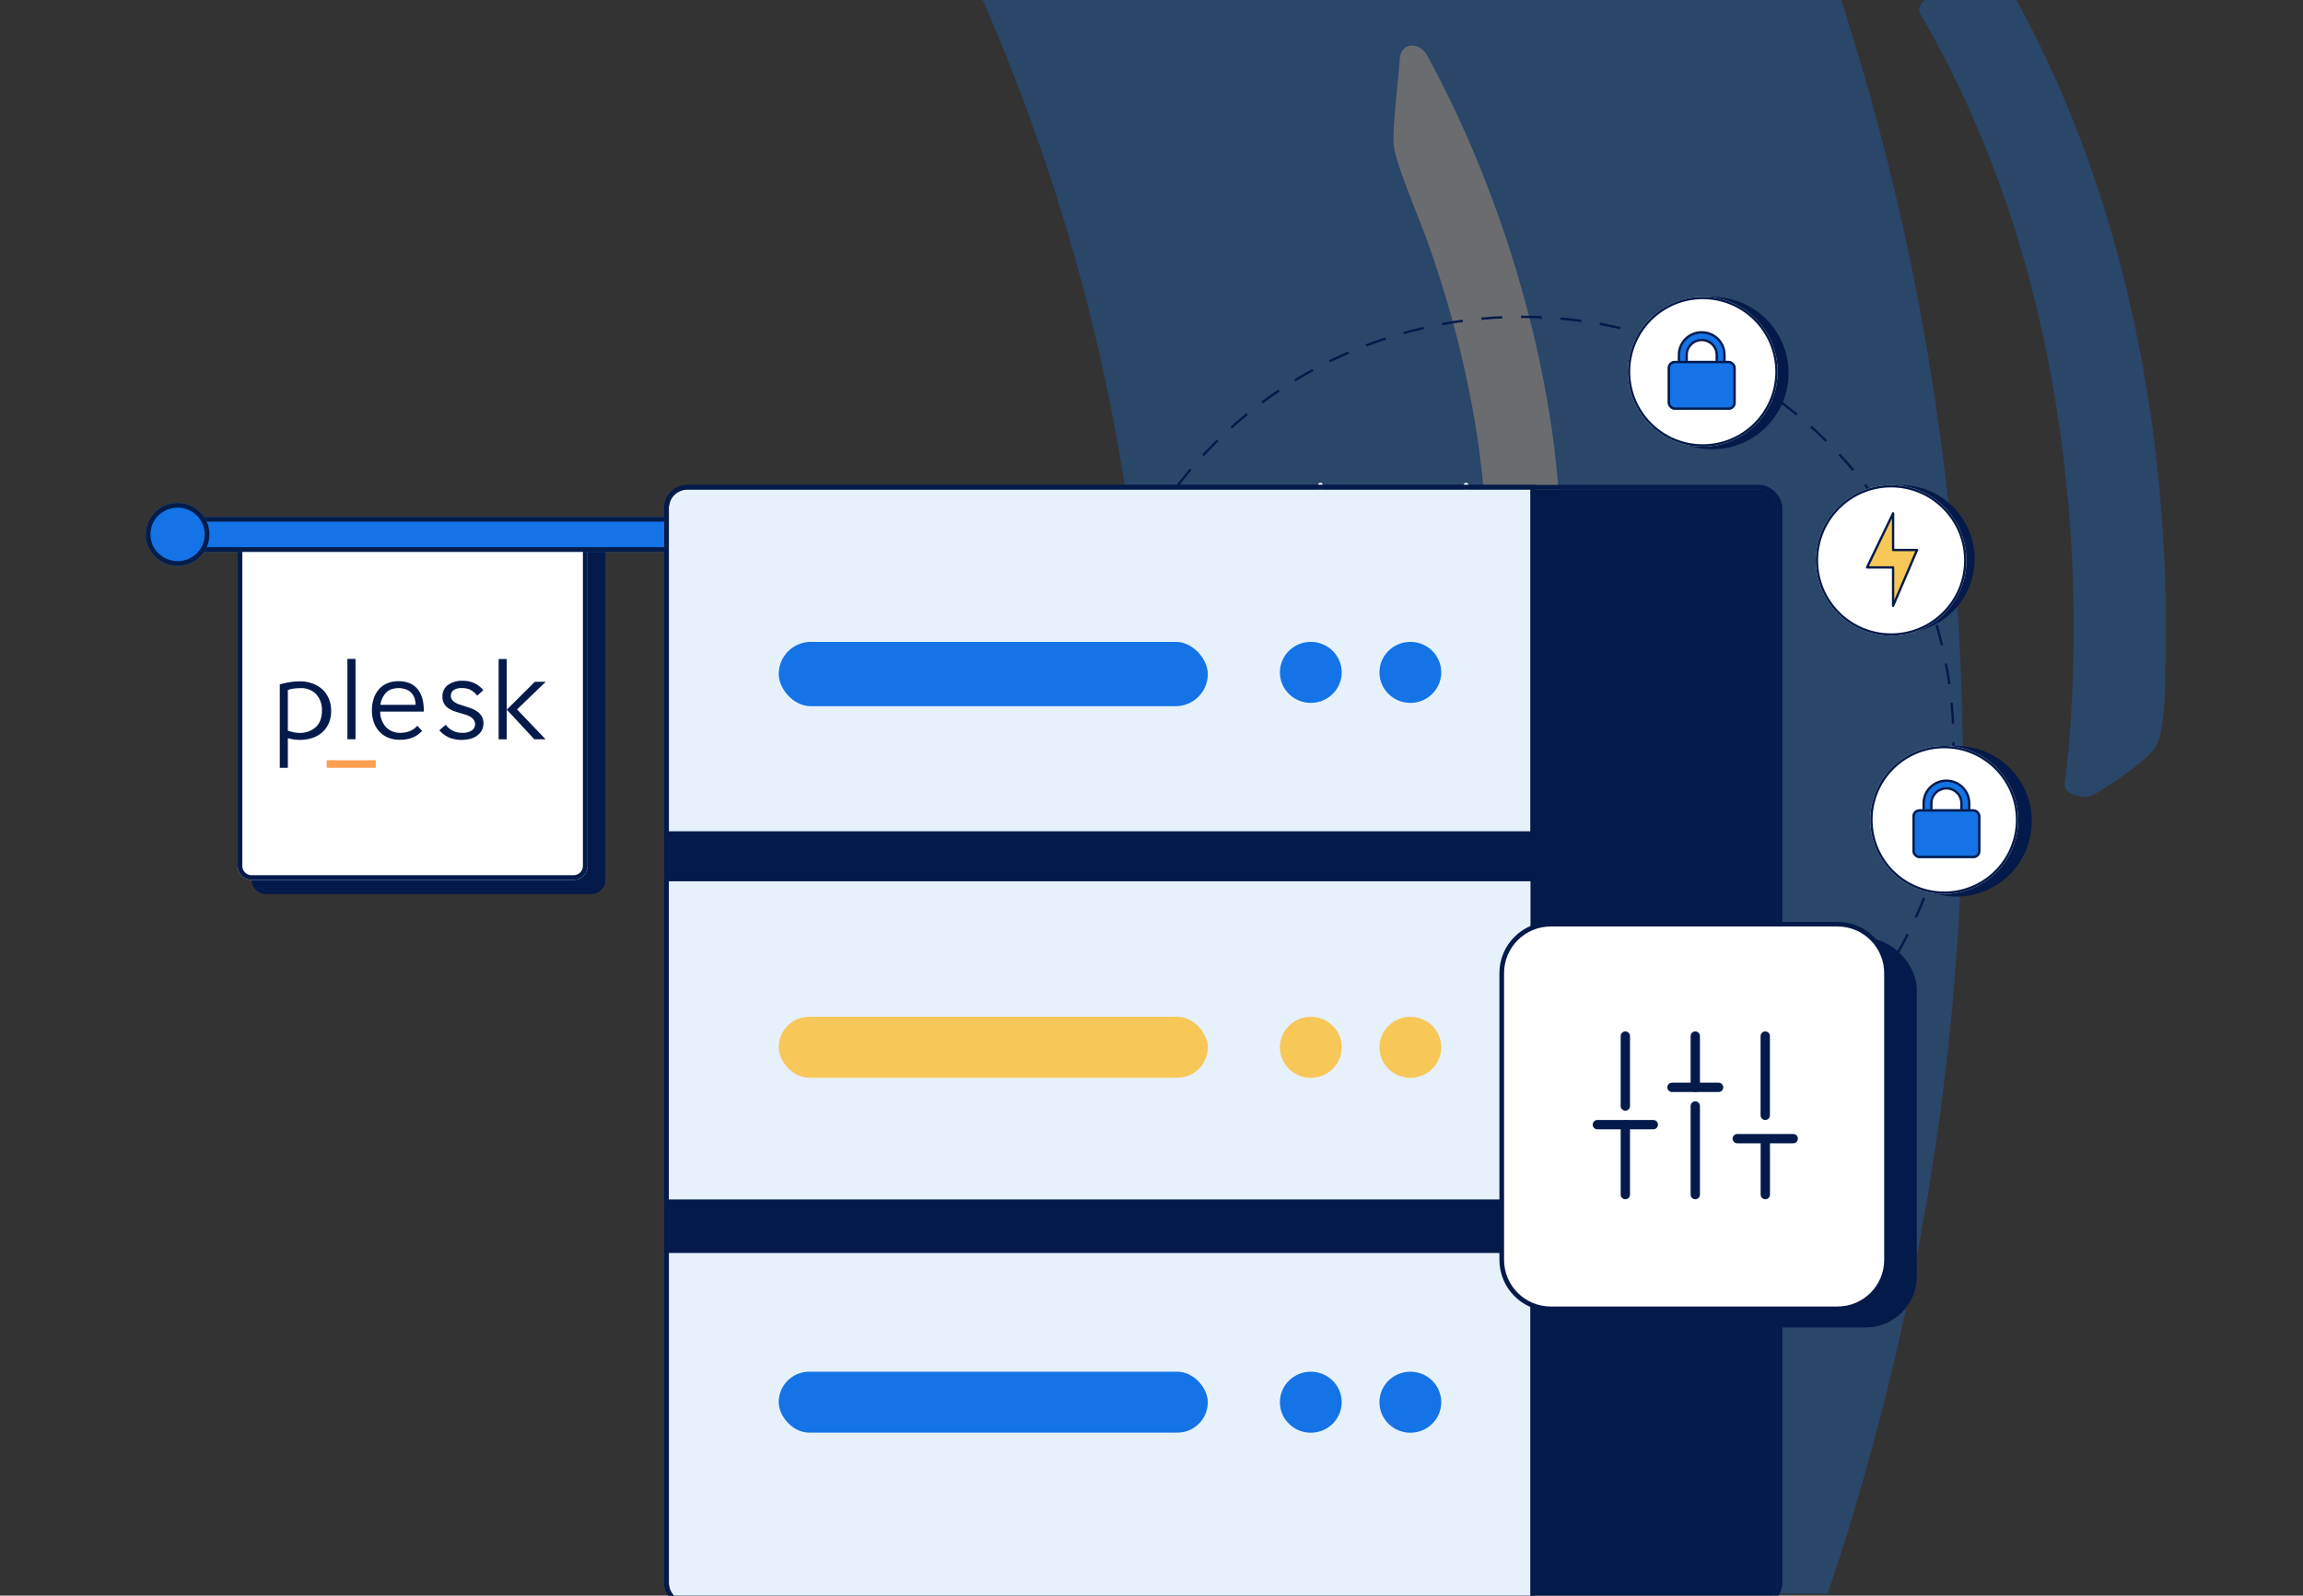
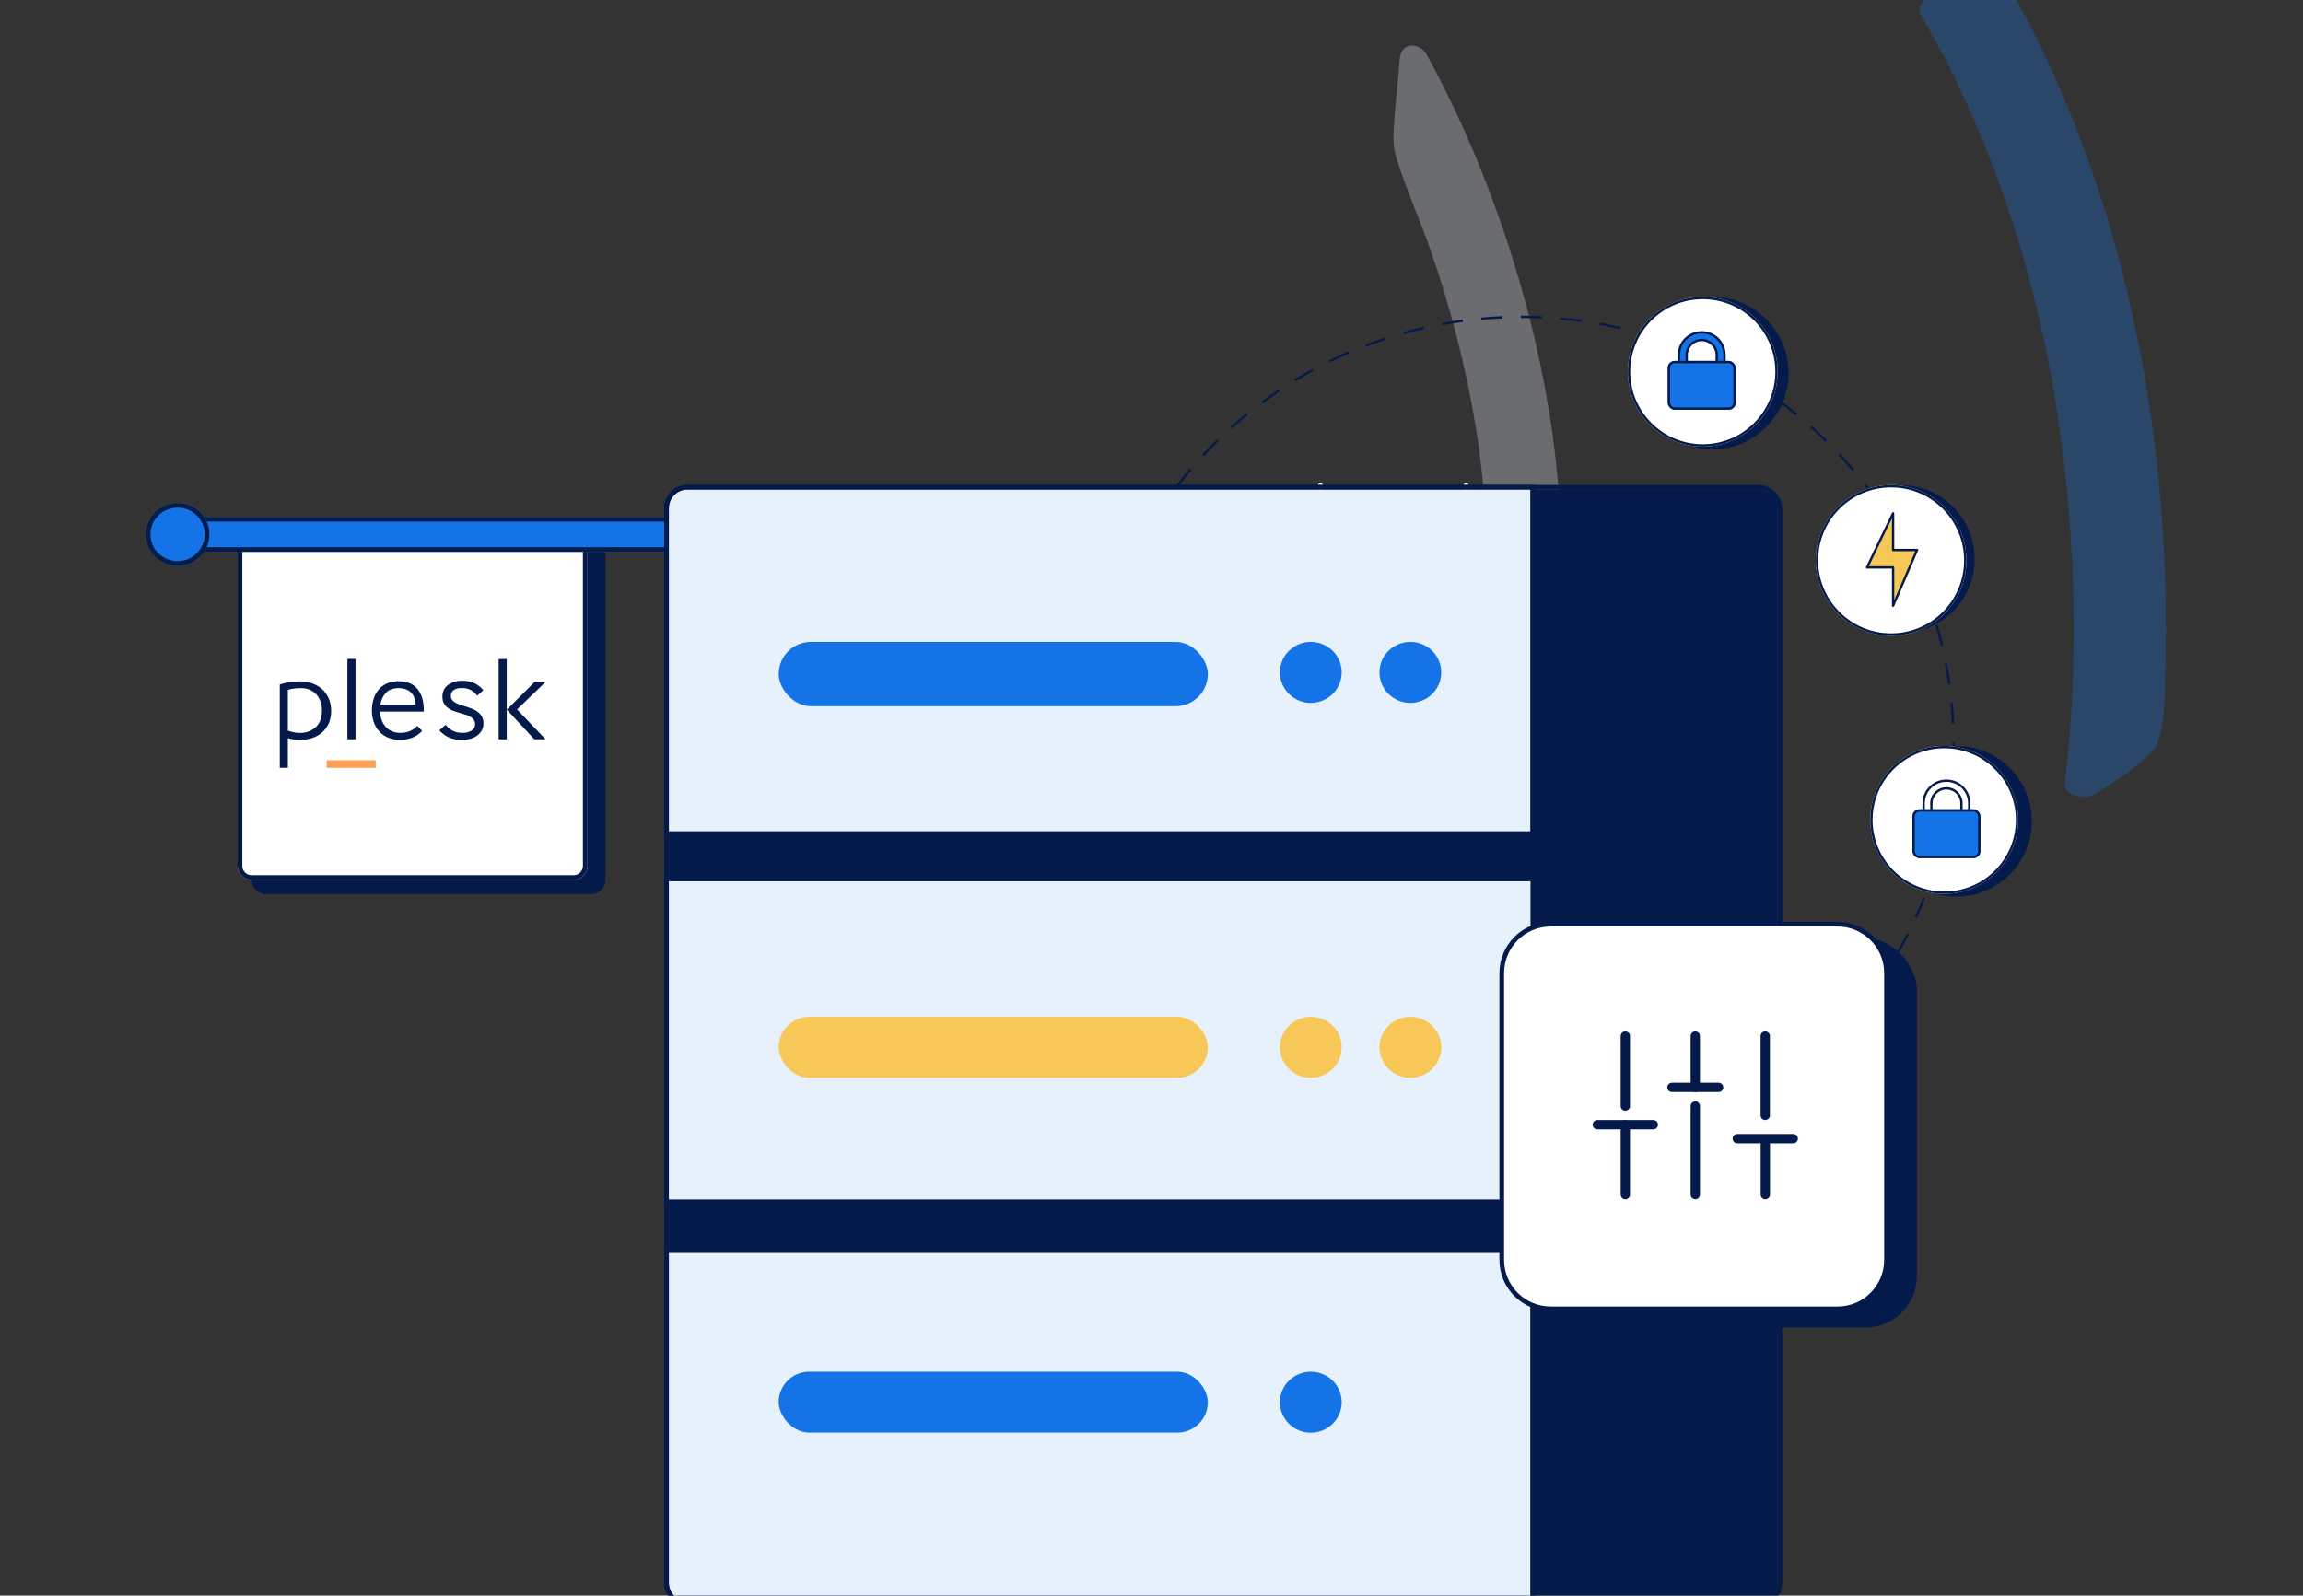
<svg xmlns="http://www.w3.org/2000/svg" width="987.605" height="684.424" viewBox="0 0 987.605 684.424">
  <rect x="0" y="0" width="987.605" height="684.424" fill="#333333" stroke="none" />
  <defs>
    <clipPath id="a">
      <path d="M1857.2,288.447c134.75,217.6,102.529,496.721-91.165,683.627H2596.64V288.447Z" transform="translate(-1766.033 -288.447)" fill="none" />
    </clipPath>
    <clipPath id="b">
      <rect width="934" height="614" rx="29" transform="translate(0.378 0.424)" fill="#e7f1fc" />
    </clipPath>
    <clipPath id="c">
      <rect width="114.023" height="46.739" fill="none" />
    </clipPath>
  </defs>
  <g transform="translate(-858.001 -118.576)">
    <g transform="translate(1014.999 118.576)" opacity="0.297" clip-path="url(#a)">
-       <path d="M2562.427,317.933a1097.3,1097.3,0,0,0-44.44-148.1c-4.413-12.171-9.431-24.158-14.315-36.185-2.387-6.031-5.063-11.967-7.672-17.926l-7.873-17.86-8.357-17.685c-2.816-5.883-5.519-11.811-8.542-17.613-5.953-11.641-11.7-23.367-18.088-34.827a48.378,48.378,0,0,0-8.6-11.388,51.723,51.723,0,0,0-5.4-4.624,55.924,55.924,0,0,0-6.126-3.829A67.948,67.948,0,0,0,2404.47.119a78.74,78.74,0,0,0-57.75,20.91Q2327,39.633,2306.9,57.619q-10.052,8.994-20.187,17.831-10.243,8.881-20.573,17.605-20.659,17.447-41.655,34.257c-6.967,5.591-14.09,11.178-21.215,16.7s-14.279,10.994-21.458,16.41a71.067,71.067,0,0,0-12.094,11.443,53.886,53.886,0,0,0-4.337,6.053,51.992,51.992,0,0,0-3.208,6.162c-3.573,8.274-3.885,16.517-.383,23.847,38.191,83.513,62.657,171.52,72.286,260.9A828.37,828.37,0,0,1,2214.064,753.9c-23.029,93.571-62.641,184.105-116.638,267.539-53.986,83.454-122.493,159.735-202.654,225.4-80.122,65.722-171.9,120.773-271.443,163.206a1227.945,1227.945,0,0,1-314.862,86.845,1268.267,1268.267,0,0,1-330.408,1.835c-109.528-13.8-216.737-41.894-316.739-83-100.021-41.078-192.81-95.141-274.061-159.983-83.591-66.327-155.1-143.936-211.594-229.486a32.446,32.446,0,0,0-10.452-9.932,49.2,49.2,0,0,0-6.7-3.373,51.775,51.775,0,0,0-7.492-2.371c-10.482-2.489-22.81-2.369-35.1.051-24.587,4.851-49.006,18.944-57.6,41.135q-1.751,4.579-3.531,9.234c-1.17,3.114-2.364,6.277-3.44,9.42q-3.307,9.467-6.518,19.31-1.58,4.937-3.17,9.91-.779,2.5-1.558,5.01l-1.451,5q-2.867,10.026-5.546,20.278c-3.678,13.709-6.557,27.376-9.249,41.132q-.967,5.173-1.926,10.3c-.573,3.4-1.095,6.789-1.607,10.173q-1.524,10.146-2.745,20.158c-.395,3.324-.811,6.661-1.112,9.924s-.563,6.5-.8,9.712c-.482,6.427-.854,12.752-1.115,18.94-.12,3.088-.255,6.167-.284,9.161s-.016,5.938.019,8.845c.068,5.814.248,11.456.538,16.89a220.323,220.323,0,0,0,3.437,29.561c.817,4.394,1.739,8.508,2.768,12.3l.79,2.785q.431,1.345.88,2.628.9,2.565,1.874,4.876a144.041,144.041,0,0,0,7.444,14.881c1.507,2.641,3.1,5.385,4.876,8.153q2.694,4.126,5.729,8.448c4.044,5.753,8.488,11.763,13.323,17.913,4.95,6.063,10.252,12.294,15.825,18.629,5.5,6.392,11.6,12.621,17.76,19q4.636,4.766,9.406,9.551c3.2,3.166,6.526,6.26,9.828,9.387l10.011,9.326,5.044,4.634c1.7,1.524,3.439,3.014,5.159,4.516,6.9,5.99,13.811,11.9,20.652,17.654,6.98,5.628,13.883,11.115,20.62,16.4l5.02,3.931c1.672,1.286,3.369,2.524,5.031,3.768l9.832,7.265c12.768,9.549,24.9,17.677,35.079,24.606,5.067,3.489,9.818,6.488,13.983,9.147l10.741,6.8,9.254,5.778c116.507,76.041,246.223,136.623,383.309,179.351a1661.789,1661.789,0,0,0,427.232,73.563q54.637,2.073,109.362.773l27.333-.909,3.416-.117,3.413-.18,6.827-.366,13.651-.743c4.548-.267,9.1-.462,13.647-.8l13.627-1.024,13.627-1.037c2.27-.182,4.543-.333,6.811-.541l6.8-.653,27.188-2.651,27.109-3.2c9.048-1,18.032-2.372,27.039-3.614l13.5-1.908,3.374-.479,3.362-.543,6.724-1.089c8.96-1.47,17.934-2.884,26.878-4.425l26.755-4.95,6.686-1.248,6.653-1.376,13.3-2.761,13.3-2.774c4.426-.947,8.818-2.006,13.227-3.007,35.323-7.875,70.178-17.227,104.65-27.452,34.514-10.147,68.418-21.744,101.873-34.148a1568.779,1568.779,0,0,0,193.308-87.308l23.083-12.627c1.932-1.041,3.832-2.125,5.722-3.225l5.682-3.278,11.36-6.564c3.778-2.2,7.582-4.363,11.335-6.593l11.175-6.8,11.164-6.816,5.58-3.411c1.862-1.135,3.668-2.336,5.505-3.5l21.936-14.112,2.74-1.767,2.694-1.818,5.385-3.642,10.763-7.292c3.579-2.441,7.188-4.848,10.736-7.321l10.557-7.517,10.547-7.528,5.27-3.767c1.745-1.269,3.453-2.574,5.181-3.86l20.657-15.5c6.821-5.233,13.507-10.6,20.256-15.9,3.349-2.674,6.769-5.284,10.055-8.017l9.878-8.18,9.868-8.191c1.637-1.371,3.3-2.719,4.915-4.111l4.823-4.193,19.262-16.8,18.8-17.184c6.322-5.684,12.334-11.614,18.448-17.462l9.135-8.8,2.282-2.2,2.225-2.244,4.449-4.49c95.4-95.439,173.816-203.362,232.067-318.793,3.765-7.169,7.149-14.478,10.666-21.738l5.228-10.907c1.752-3.633,3.328-7.326,5-10.987l4.934-11.009c1.614-3.68,3.345-7.322,4.848-11.036l9.257-22.214q17.925-44.608,32.221-90.22,14.028-45.642,24.267-92.07l4.853-23.24c1.507-7.763,2.853-15.551,4.271-23.327,1.48-7.769,2.6-15.584,3.8-23.389,1.183-7.806,2.428-15.607,3.325-23.444a1085.835,1085.835,0,0,0-16.934-376.458" transform="translate(-1903.682 -222.069)" fill="#1473e6" />
      <path d="M2563.006,226.382l-7.2-13.279c-.583-1.113-1.223-2.2-1.877-3.285l-1.937-3.258-3.879-6.515c-1.923-3.227-7.979-2.876-11.512.61q-8.866,8.7-17.922,17.085c-2,1.858-2.673,4.113-1.7,5.753,2.861,4.6,5.328,9.406,7.925,14.144l1.933,3.561.968,1.781c.312.6.6,1.208.9,1.811l3.578,7.259a469.023,469.023,0,0,1,25.271,63.814c.925,2.708,1.681,5.465,2.485,8.208l2.4,8.233c.8,2.744,1.451,5.528,2.186,8.289l2.137,8.3,1.905,8.358c.617,2.79,1.321,5.562,1.842,8.372l1.676,8.406c.274,1.4.575,2.8.825,4.206l.728,4.224a585.947,585.947,0,0,1,7.958,68.087c.72,11.411,1.025,22.848,1.078,34.276s-.213,22.861-.842,34.248l-.524,8.753c-.224,2.907-.4,5.827-.67,8.722-.479,5.8-1.091,11.593-1.815,17.244-.283,2.124,1.67,3.919,4.31,4.786,2.643.844,5.943,1.158,8.4-.316,10.77-6.331,23.68-15.827,26.347-20.469a25.8,25.8,0,0,0,2.381-7.412,91.611,91.611,0,0,0,1.229-9.539c.221-3.15.325-6.081.372-8.224s0-3.495,0-3.495q.644-18.1.229-36.177l-.088-4.52-.171-4.518c-.124-3.012-.208-6.024-.366-9.035-.356-6.019-.646-12.041-1.169-18.052-.869-12.032-2.261-24.034-3.8-36.02-1.713-11.97-3.573-23.931-6-35.819-9.426-47.551-24.7-94.488-47.6-138.6" transform="translate(-1850.515 -217.474)" fill="#1473e6" />
      <path d="M4.2,217.041a315.235,315.235,0,0,0,39.257-33.4l3.242-3.193c1.068-1.077,2.086-2.2,3.134-3.3,2.071-2.215,4.183-4.394,6.226-6.636,4-4.555,8.063-9.067,11.855-13.8,7.7-9.374,14.995-19.088,21.765-29.16q10.2-15.075,19.194-30.93,8.925-15.869,16.654-32.367s3.013-6.875,6.527-14.888c3.567-7.993,7.631-17.129,10.644-21.361,4.1-5.611,18.17-16.219,28.927-25.467,2.443-2.062,5.263-2.25,7.178-.577,1.933,1.558,3.006,4.543,2.029,7.937a465.269,465.269,0,0,1-18.546,51.428,508.069,508.069,0,0,1-35.659,68.478q-10.32,16.448-22.021,32.131c-7.852,10.412-16.249,20.479-25.08,30.224l-3.53,3.9c-2.176,2.383-5.157,5.642-8.642,8.922-1.719,1.66-3.514,3.365-5.315,5.031-1.822,1.648-3.732,3.191-5.529,4.655s-3.547,2.79-5.145,3.931a34.22,34.22,0,0,1-4.405,2.653c-3.446,1.674-9.716,3.457-17.127,4.544-3.692.56-7.493,1.141-11.4,1.442s-7.749.525-11.3.67c-6.454.253-8.22-7.09-2.928-10.87" transform="translate(320.144 144.65) rotate(-45)" fill="#eaf2fc" />
    </g>
    <g transform="translate(-4856.377 -12170.424)">
      <g transform="translate(5714 12359)" clip-path="url(#b)">
        <g transform="translate(63.073 57.328)">
          <g transform="translate(45.293 100.399)" fill="#031a4a" stroke="#031a4a" stroke-width="2">
            <path d="M0,0H151.56a0,0,0,0,1,0,0V149.691a6,6,0,0,1-6,6H6a6,6,0,0,1-6-6V0A0,0,0,0,1,0,0Z" stroke="none" />
            <path d="M1,1H150.56a0,0,0,0,1,0,0V149.691a5,5,0,0,1-5,5H6a5,5,0,0,1-5-5V1A0,0,0,0,1,1,1Z" fill="none" />
          </g>
          <g transform="translate(39.231 100.399)" fill="#fff" stroke="#031a4a" stroke-width="2">
            <path d="M0,0H144.044a6,6,0,0,1,6,6V143.7a6,6,0,0,1-6,6H6a6,6,0,0,1-6-6V0A0,0,0,0,1,0,0Z" stroke="none" />
            <path d="M1,1H144.044a5,5,0,0,1,5,5V143.7a5,5,0,0,1-5,5H6a5,5,0,0,1-5-5V1A0,0,0,0,1,1,1Z" fill="none" />
          </g>
          <g transform="translate(19.528 94.411)" fill="#1473e6" stroke="#041c49" stroke-width="2">
            <rect width="204.606" height="14.97" stroke="none" />
            <rect x="1" y="1" width="202.606" height="12.97" fill="none" />
          </g>
          <g transform="translate(-0.175 88.422)" fill="#1473e6" stroke="#041c49" stroke-width="2">
            <ellipse cx="13.64" cy="13.473" rx="13.64" ry="13.473" stroke="none" />
            <ellipse cx="13.64" cy="13.473" rx="12.64" ry="12.473" fill="none" />
          </g>
          <circle cx="32.3" cy="32.3" r="32.3" transform="translate(744.009 192.644)" fill="#031a4a" />
          <circle cx="31.723" cy="31.723" r="31.723" transform="translate(720.652 80.749)" fill="#031a4a" />
          <circle cx="32.7" cy="32.7" r="32.7" transform="translate(638.901)" fill="#031a4a" />
          <g transform="translate(404.16 8.075)" fill="none" stroke="#031a4a" stroke-width="1" stroke-dasharray="9 8">
            <ellipse cx="185.691" cy="183.416" rx="185.691" ry="183.416" stroke="none" />
            <ellipse cx="185.691" cy="183.416" rx="185.191" ry="182.916" fill="none" />
          </g>
          <g transform="translate(739.338 192.644)" fill="#fff" stroke="#031a4a" stroke-width="1">
            <circle cx="31.723" cy="31.723" r="31.723" stroke="none" />
            <circle cx="31.723" cy="31.723" r="31.223" fill="none" />
          </g>
          <g transform="translate(715.98 80.749)" fill="#fff" stroke="#031a4a" stroke-width="1">
            <circle cx="32.3" cy="32.3" r="32.3" stroke="none" />
            <circle cx="32.3" cy="32.3" r="31.8" fill="none" />
          </g>
          <g transform="translate(224.134 80.749)">
            <g transform="translate(0 0)">
              <g transform="translate(0 0)">
                <path d="M39.032,56.944V99.449" transform="translate(84.288 -30.428)" fill="none" stroke="#fff" stroke-linecap="round" stroke-width="2" />
                <path d="M39.032,56.944V99.449" transform="translate(271.618 -27.474)" fill="none" stroke="#fff" stroke-linecap="round" stroke-width="2" />
                <path d="M39.032,56.944V128.92" transform="translate(240.396 -56.944)" fill="none" stroke="#fff" stroke-linecap="round" stroke-width="2" />
                <path d="M39.032,56.944V128.92" transform="translate(302.84 -56.944)" fill="none" stroke="#fff" stroke-linecap="round" stroke-width="2" />
                <g transform="translate(0 1.913)" fill="#031a4a" stroke="#031a4a" stroke-width="2">
                  <rect width="475.496" height="476.964" rx="8" stroke="none" />
                  <rect x="-1" y="-1" width="477.496" height="478.964" rx="9" fill="none" />
                </g>
                <g transform="translate(0 329.318)" fill="#e7f1fc" stroke="#031a4a" stroke-width="2">
                  <path d="M0,0H369.5a0,0,0,0,1,0,0V149.559a0,0,0,0,1,0,0H8a8,8,0,0,1-8-8V0A0,0,0,0,1,0,0Z" stroke="none" />
                  <path d="M-1-1H370.5a0,0,0,0,1,0,0V150.559a0,0,0,0,1,0,0H8a9,9,0,0,1-9-9V-1A0,0,0,0,1-1-1Z" fill="none" />
                </g>
                <g transform="translate(0 169.943)" fill="#e7f1fc">
                  <path d="M 370.503 137.491 L 369.503 137.491 L 2.165527257602662e-05 137.491 L -1 137.491 L -1 136.491 L -1 -1.660156340221874e-05 L -1 -1 L 2.165527257602662e-05 -1 L 369.503 -1 L 370.503 -1 L 370.503 -1.660156340221874e-05 L 370.503 136.491 L 370.503 137.491 Z" stroke="none" />
-                   <path d="M -3.0517578125e-05 -1.52587890625e-05 L -3.0517578125e-05 136.491 L 369.503 136.491 L 369.503 -1.52587890625e-05 L -3.0517578125e-05 -1.52587890625e-05 M -2 -2 L 371.503 -2 L 371.503 138.491 L -2 138.491 L -2 -2 Z" stroke="none" fill="#031a4a" />
+                   <path d="M -3.0517578125e-05 -1.52587890625e-05 L -3.0517578125e-05 136.491 L 369.503 136.491 L 369.503 -1.52587890625e-05 L -3.0517578125e-05 -1.52587890625e-05 M -2 -2 L 371.503 -2 L 371.503 138.491 L -2 138.491 Z" stroke="none" fill="#031a4a" />
                </g>
                <g transform="translate(0 1.913)" fill="#e7f1fc" stroke="#031a4a" stroke-width="2">
                  <path d="M8,0H369.5a0,0,0,0,1,0,0V146.655a0,0,0,0,1,0,0H0a0,0,0,0,1,0,0V8A8,8,0,0,1,8,0Z" stroke="none" />
                  <path d="M8-1H370.5a0,0,0,0,1,0,0V147.655a0,0,0,0,1,0,0H-1a0,0,0,0,1,0,0V8A9,9,0,0,1,8-1Z" fill="none" />
                </g>
                <rect width="184.015" height="26.137" rx="13.068" transform="translate(47.108 228.083)" fill="#f7c758" />
                <rect width="184.015" height="27.589" rx="13.794" transform="translate(47.108 67.255)" fill="#1473e6" />
                <rect width="184.015" height="26.137" rx="13.068" transform="translate(47.108 380.318)" fill="#1473e6" />
                <ellipse cx="13.249" cy="13.087" rx="13.249" ry="13.087" transform="translate(262.038 67.255)" fill="#1473e6" />
                <ellipse cx="13.249" cy="13.087" rx="13.249" ry="13.087" transform="translate(262.038 228.083)" fill="#f7c758" />
                <ellipse cx="13.249" cy="13.087" rx="13.249" ry="13.087" transform="translate(262.038 380.319)" fill="#1473e6" />
                <ellipse cx="13.249" cy="13.087" rx="13.249" ry="13.087" transform="translate(304.73 67.255)" fill="#1473e6" />
                <ellipse cx="13.249" cy="13.087" rx="13.249" ry="13.087" transform="translate(304.73 228.083)" fill="#f7c758" />
-                 <ellipse cx="13.249" cy="13.087" rx="13.249" ry="13.087" transform="translate(304.73 380.319)" fill="#1473e6" />
              </g>
            </g>
          </g>
          <g transform="translate(635.398)" fill="#fff" stroke="#031a4a" stroke-width="1">
            <circle cx="32.116" cy="32.116" r="32.116" stroke="none" />
            <circle cx="32.116" cy="32.116" r="31.616" fill="none" />
          </g>
          <g transform="translate(652.486 15.711)">
            <g transform="translate(5.299)" fill="#1473e6">
              <path d="M 9.274 22.746 C 3.884 22.746 -0.5 18.412 -0.5 13.086 L -0.5 9.16 C -0.5 3.833 3.884 -0.5 9.274 -0.5 C 14.663 -0.5 19.047 3.833 19.047 9.16 L 19.047 13.086 C 19.047 18.412 14.663 22.746 9.274 22.746 Z M 9.274 2.803 C 5.722 2.803 2.832 5.655 2.832 9.16 L 2.832 13.086 C 2.832 16.591 5.722 19.442 9.274 19.442 C 12.826 19.442 15.715 16.591 15.715 13.086 L 15.715 9.16 C 15.715 5.655 12.826 2.803 9.274 2.803 Z" stroke="none" />
              <path d="M 9.274 -3.814697265625e-06 C 4.152 -3.814697265625e-06 -3.814697265625e-06 4.101 -3.814697265625e-06 9.16 L -3.814697265625e-06 13.086 C -3.814697265625e-06 18.145 4.152 22.246 9.274 22.246 C 14.395 22.246 18.547 18.145 18.547 13.086 L 18.547 9.16 C 18.547 4.101 14.395 -3.814697265625e-06 9.274 -3.814697265625e-06 M 9.274 19.942 C 5.446 19.942 2.332 16.866 2.332 13.086 L 2.332 9.16 C 2.332 5.379 5.446 2.303 9.274 2.303 C 13.101 2.303 16.215 5.379 16.215 9.16 L 16.215 13.086 C 16.215 16.866 13.101 19.942 9.274 19.942 M 9.274 -1 C 14.938 -1 19.547 3.558 19.547 9.16 L 19.547 13.086 C 19.547 18.688 14.938 23.246 9.274 23.246 C 3.609 23.246 -1 18.688 -1 13.086 L -1 9.16 C -1 3.558 3.609 -1 9.274 -1 Z M 9.274 18.942 C 12.55 18.942 15.215 16.315 15.215 13.086 L 15.215 9.16 C 15.215 5.931 12.55 3.303 9.274 3.303 C 5.997 3.303 3.332 5.931 3.332 9.16 L 3.332 13.086 C 3.332 16.315 5.997 18.942 9.274 18.942 Z" stroke="none" fill="#031a4a" />
            </g>
            <g transform="translate(0 11.777)" fill="#1473e6" stroke="#031a4a" stroke-width="1">
              <rect width="29.146" height="20.937" rx="3" stroke="none" />
              <rect x="0.5" y="0.5" width="28.146" height="19.937" rx="2.5" fill="none" />
            </g>
          </g>
          <path d="M1499.191,399.672h11.176v16.441l10.262-23.918h-10.262V376.481Z" transform="translate(-761.233 -283.61)" fill="#f7c758" stroke="#031a4a" stroke-linecap="round" stroke-linejoin="round" stroke-width="1" />
          <g transform="translate(757.424 208.045)">
            <g transform="translate(5.299)" fill="#1473e6">
-               <path d="M 9.274 22.746 C 3.884 22.746 -0.5 18.412 -0.5 13.086 L -0.5 9.16 C -0.5 3.833 3.884 -0.5 9.274 -0.5 C 14.663 -0.5 19.047 3.833 19.047 9.16 L 19.047 13.086 C 19.047 18.412 14.663 22.746 9.274 22.746 Z M 9.274 2.803 C 5.722 2.803 2.832 5.655 2.832 9.16 L 2.832 13.086 C 2.832 16.591 5.722 19.442 9.274 19.442 C 12.826 19.442 15.715 16.591 15.715 13.086 L 15.715 9.16 C 15.715 5.655 12.826 2.803 9.274 2.803 Z" stroke="none" />
              <path d="M 9.274 -3.814697265625e-06 C 4.152 -3.814697265625e-06 -3.814697265625e-06 4.101 -3.814697265625e-06 9.16 L -3.814697265625e-06 13.086 C -3.814697265625e-06 18.145 4.152 22.246 9.274 22.246 C 14.395 22.246 18.547 18.145 18.547 13.086 L 18.547 9.16 C 18.547 4.101 14.395 -3.814697265625e-06 9.274 -3.814697265625e-06 M 9.274 19.942 C 5.446 19.942 2.332 16.866 2.332 13.086 L 2.332 9.16 C 2.332 5.379 5.446 2.303 9.274 2.303 C 13.101 2.303 16.215 5.379 16.215 9.16 L 16.215 13.086 C 16.215 16.866 13.101 19.942 9.274 19.942 M 9.274 -1 C 14.938 -1 19.547 3.558 19.547 9.16 L 19.547 13.086 C 19.547 18.688 14.938 23.246 9.274 23.246 C 3.609 23.246 -1 18.688 -1 13.086 L -1 9.16 C -1 3.558 3.609 -1 9.274 -1 Z M 9.274 18.942 C 12.55 18.942 15.215 16.315 15.215 13.086 L 15.215 9.16 C 15.215 5.931 12.55 3.303 9.274 3.303 C 5.997 3.303 3.332 5.931 3.332 9.16 L 3.332 13.086 C 3.332 16.315 5.997 18.942 9.274 18.942 Z" stroke="none" fill="#031a4a" />
            </g>
            <g transform="translate(0 11.777)" fill="#1473e6" stroke="#031a4a" stroke-width="1">
              <rect width="29.146" height="20.937" rx="3" stroke="none" />
              <rect x="0.5" y="0.5" width="28.146" height="19.937" rx="2.5" fill="none" />
            </g>
          </g>
          <g transform="translate(57.287 155.304)">
            <g transform="translate(0 0)" clip-path="url(#c)">
              <path d="M3.458,72.907H0V37.14A29.566,29.566,0,0,1,8.549,35.8a15.512,15.512,0,0,1,5.527.941,12.254,12.254,0,0,1,4.274,2.609,10.968,10.968,0,0,1,2.723,4.007,13.217,13.217,0,0,1,.953,5.029,12.964,12.964,0,0,1-1.143,5.674,11.473,11.473,0,0,1-3.022,3.9,12.014,12.014,0,0,1-4.274,2.232,16.761,16.761,0,0,1-4.9.726,17.2,17.2,0,0,1-2.641-.188c-.871-.134-1.742-.323-2.586-.538ZM18.078,48.3a9.95,9.95,0,0,0-2.423-6.938,8.814,8.814,0,0,0-6.807-2.635,23.573,23.573,0,0,0-2.75.161,12.568,12.568,0,0,0-2.641.619V56.96c.817.269,1.634.484,2.478.672a10.927,10.927,0,0,0,2.478.269,9.76,9.76,0,0,0,7.052-2.5q2.614-2.461,2.614-7.1" transform="translate(0 -26.168)" fill="#031a4a" />
              <path d="M106.5,34.5V0h3.485V34.476H106.5Z" transform="translate(-77.504)" fill="#031a4a" />
              <path d="M166.62,56.926a11.711,11.711,0,0,1-4.029,2.824,14.186,14.186,0,0,1-5.527.968,12.627,12.627,0,0,1-5.255-1.022,10.156,10.156,0,0,1-3.73-2.743A11.205,11.205,0,0,1,145.847,53a14.41,14.41,0,0,1-.762-4.679,15.948,15.948,0,0,1,.9-5.647,11.222,11.222,0,0,1,2.45-3.98,9.982,9.982,0,0,1,3.594-2.34,12.535,12.535,0,0,1,4.329-.753c3.648,0,6.425,1.1,8.277,3.335q2.777,3.308,2.7,9.681h-18.7a9.955,9.955,0,0,0,2.45,6.642,8.132,8.132,0,0,0,6.235,2.474,10.243,10.243,0,0,0,4-.726,8.853,8.853,0,0,0,3.24-2.286Zm-2.8-11.187a9.2,9.2,0,0,0-.463-2.851,6.554,6.554,0,0,0-1.334-2.259,6.048,6.048,0,0,0-2.26-1.506,9.654,9.654,0,0,0-6.507,0,5.94,5.94,0,0,0-2.178,1.452,9.355,9.355,0,0,0-1.47,2.232,9.131,9.131,0,0,0-.871,2.931Z" transform="translate(-105.579 -26.026)" fill="#031a4a" />
              <path d="M267.472,41.189a8.64,8.64,0,0,0-2.832-2.393,7.586,7.586,0,0,0-3.594-.753,5.742,5.742,0,0,0-3.73.941,2.944,2.944,0,0,0-1.062,2.367,2.791,2.791,0,0,0,.49,1.667,4.2,4.2,0,0,0,1.307,1.183,9.848,9.848,0,0,0,1.879.861c.708.242,1.443.484,2.233.726.953.3,1.879.619,2.831.968a10.259,10.259,0,0,1,2.587,1.345,6.878,6.878,0,0,1,1.906,2.044,5.851,5.851,0,0,1,.735,3.039,6.167,6.167,0,0,1-.735,3.012,6.839,6.839,0,0,1-1.987,2.232,8.76,8.76,0,0,1-2.968,1.372,14.808,14.808,0,0,1-8.9-.484,12.326,12.326,0,0,1-4.329-3.173l2.723-2.367a8.544,8.544,0,0,0,7.052,3.442,6.9,6.9,0,0,0,4.193-1.049,3.11,3.11,0,0,0,1.361-2.5,3.4,3.4,0,0,0-.49-1.909,4.517,4.517,0,0,0-1.361-1.318,8.862,8.862,0,0,0-1.988-.914q-1.143-.363-2.369-.726c-.953-.269-1.879-.565-2.8-.887a9.776,9.776,0,0,1-2.478-1.264,5.608,5.608,0,0,1-2.5-4.948,5.856,5.856,0,0,1,2.4-5.029,10.231,10.231,0,0,1,6.235-1.775,12.284,12.284,0,0,1,4.819.914,11.434,11.434,0,0,1,4.057,3.12l-2.559,2.313Z" transform="translate(-182.881 -25.51)" fill="#031a4a" />
              <path d="M344.7,34.649V.2h3.485V34.649Zm3.512-12.72,11.979-11.94h4.683L352.6,21.822l12.224,12.8h-4.846Z" transform="translate(-250.852 -0.146)" fill="#031a4a" />
              <rect width="21.018" height="3.254" transform="translate(20.12 43.485)" fill="#ff9f51" />
            </g>
          </g>
        </g>
      </g>
    </g>
    <rect width="167" height="167" rx="22" transform="translate(1513 521)" fill="#031a4a" />
    <g transform="translate(1501 514)" fill="#fff">
      <path d="M 145 166 L 22 166 C 19.165 166 16.414 165.445 13.826 164.35 C 11.326 163.292 9.08 161.778 7.151 159.849 C 5.222 157.92 3.708 155.674 2.65 153.174 C 1.555 150.585 1 147.835 1 145 L 1 22 C 1 19.165 1.555 16.414 2.65 13.826 C 3.708 11.326 5.222 9.08 7.151 7.151 C 9.08 5.222 11.326 3.708 13.826 2.65 C 16.414 1.555 19.165 1 22 1 L 145 1 C 147.835 1 150.585 1.555 153.174 2.65 C 155.674 3.708 157.92 5.222 159.849 7.151 C 161.778 9.08 163.292 11.326 164.35 13.826 C 165.445 16.414 166 19.165 166 22 L 166 145 C 166 147.835 165.445 150.585 164.35 153.174 C 163.292 155.674 161.778 157.92 159.849 159.849 C 157.92 161.778 155.674 163.292 153.174 164.35 C 150.585 165.445 147.835 166 145 166 Z" stroke="none" />
      <path d="M 22 2 C 19.299 2 16.68 2.529 14.216 3.571 C 11.834 4.578 9.695 6.02 7.858 7.858 C 6.02 9.695 4.578 11.834 3.571 14.216 C 2.529 16.68 2 19.299 2 22 L 2 145 C 2 147.701 2.529 150.32 3.571 152.784 C 4.578 155.166 6.02 157.305 7.858 159.142 C 9.695 160.98 11.834 162.422 14.216 163.429 C 16.68 164.471 19.299 165 22 165 L 145 165 C 147.701 165 150.32 164.471 152.784 163.429 C 155.166 162.422 157.305 160.98 159.142 159.142 C 160.98 157.305 162.422 155.166 163.429 152.784 C 164.471 150.32 165 147.701 165 145 L 165 22 C 165 19.299 164.471 16.68 163.429 14.216 C 162.422 11.834 160.98 9.695 159.142 7.858 C 157.305 6.02 155.166 4.578 152.784 3.571 C 150.32 2.529 147.701 2 145 2 L 22 2 M 22 0 L 145 0 C 157.15 0 167 9.85 167 22 L 167 145 C 167 157.15 157.15 167 145 167 L 22 167 C 9.85 167 0 157.15 0 145 L 0 22 C 0 9.85 9.85 0 22 0 Z" stroke="none" fill="#031a4a" />
    </g>
    <g transform="translate(1542 559.79)">
      <line y1="30" transform="translate(13 41.21)" fill="none" stroke="#031a4a" stroke-linecap="round" stroke-linejoin="round" stroke-width="4" />
      <line y1="30" transform="translate(13 3.21)" fill="none" stroke="#031a4a" stroke-linecap="round" stroke-linejoin="round" stroke-width="4" />
      <line y1="38" transform="translate(43 33.21)" fill="none" stroke="#031a4a" stroke-linecap="round" stroke-linejoin="round" stroke-width="4" />
      <line y1="22" transform="translate(43 3.21)" fill="none" stroke="#031a4a" stroke-linecap="round" stroke-linejoin="round" stroke-width="4" />
      <path d="M0,22.009V0" transform="translate(73.03 49.201)" fill="none" stroke="#031a4a" stroke-linecap="round" stroke-width="4" />
      <line y1="34" transform="translate(73 3.21)" fill="none" stroke="#031a4a" stroke-linecap="round" stroke-linejoin="round" stroke-width="4" />
      <line x2="24" transform="translate(1 41.21)" fill="none" stroke="#031a4a" stroke-linecap="round" stroke-linejoin="round" stroke-width="4" />
      <line x2="20" transform="translate(33 25.21)" fill="none" stroke="#031a4a" stroke-linecap="round" stroke-linejoin="round" stroke-width="4" />
      <line x2="24" transform="translate(61 47.21)" fill="none" stroke="#031a4a" stroke-linecap="round" stroke-linejoin="round" stroke-width="4" />
    </g>
  </g>
</svg>